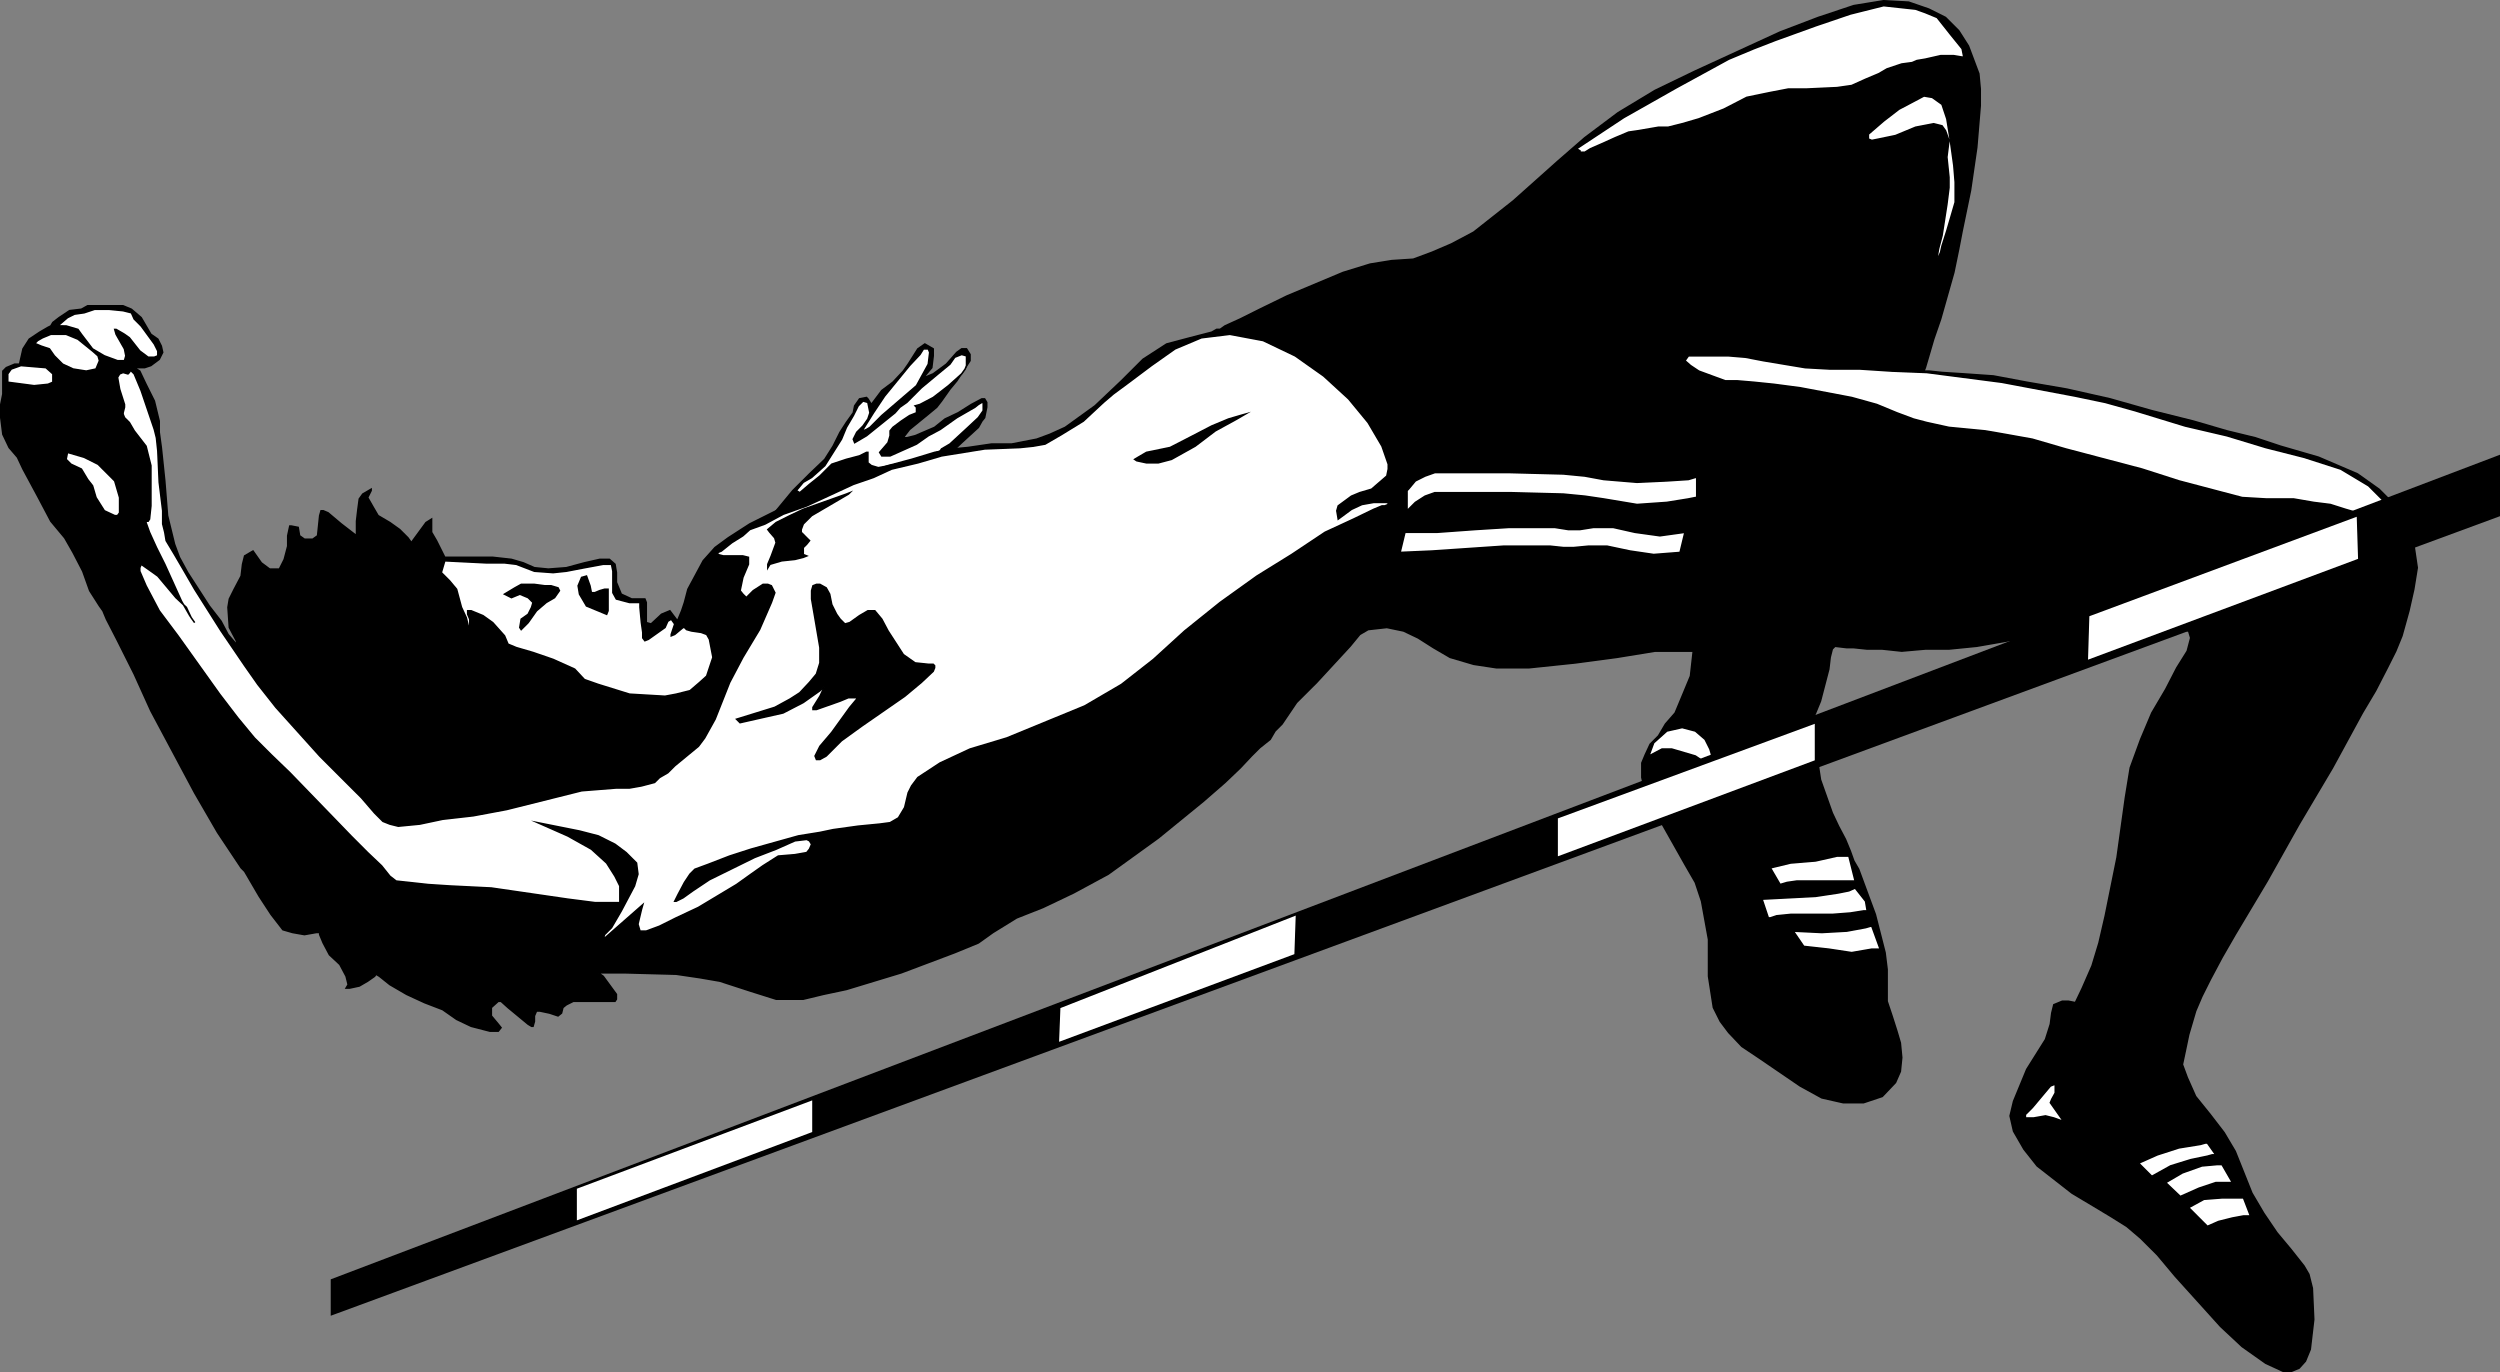
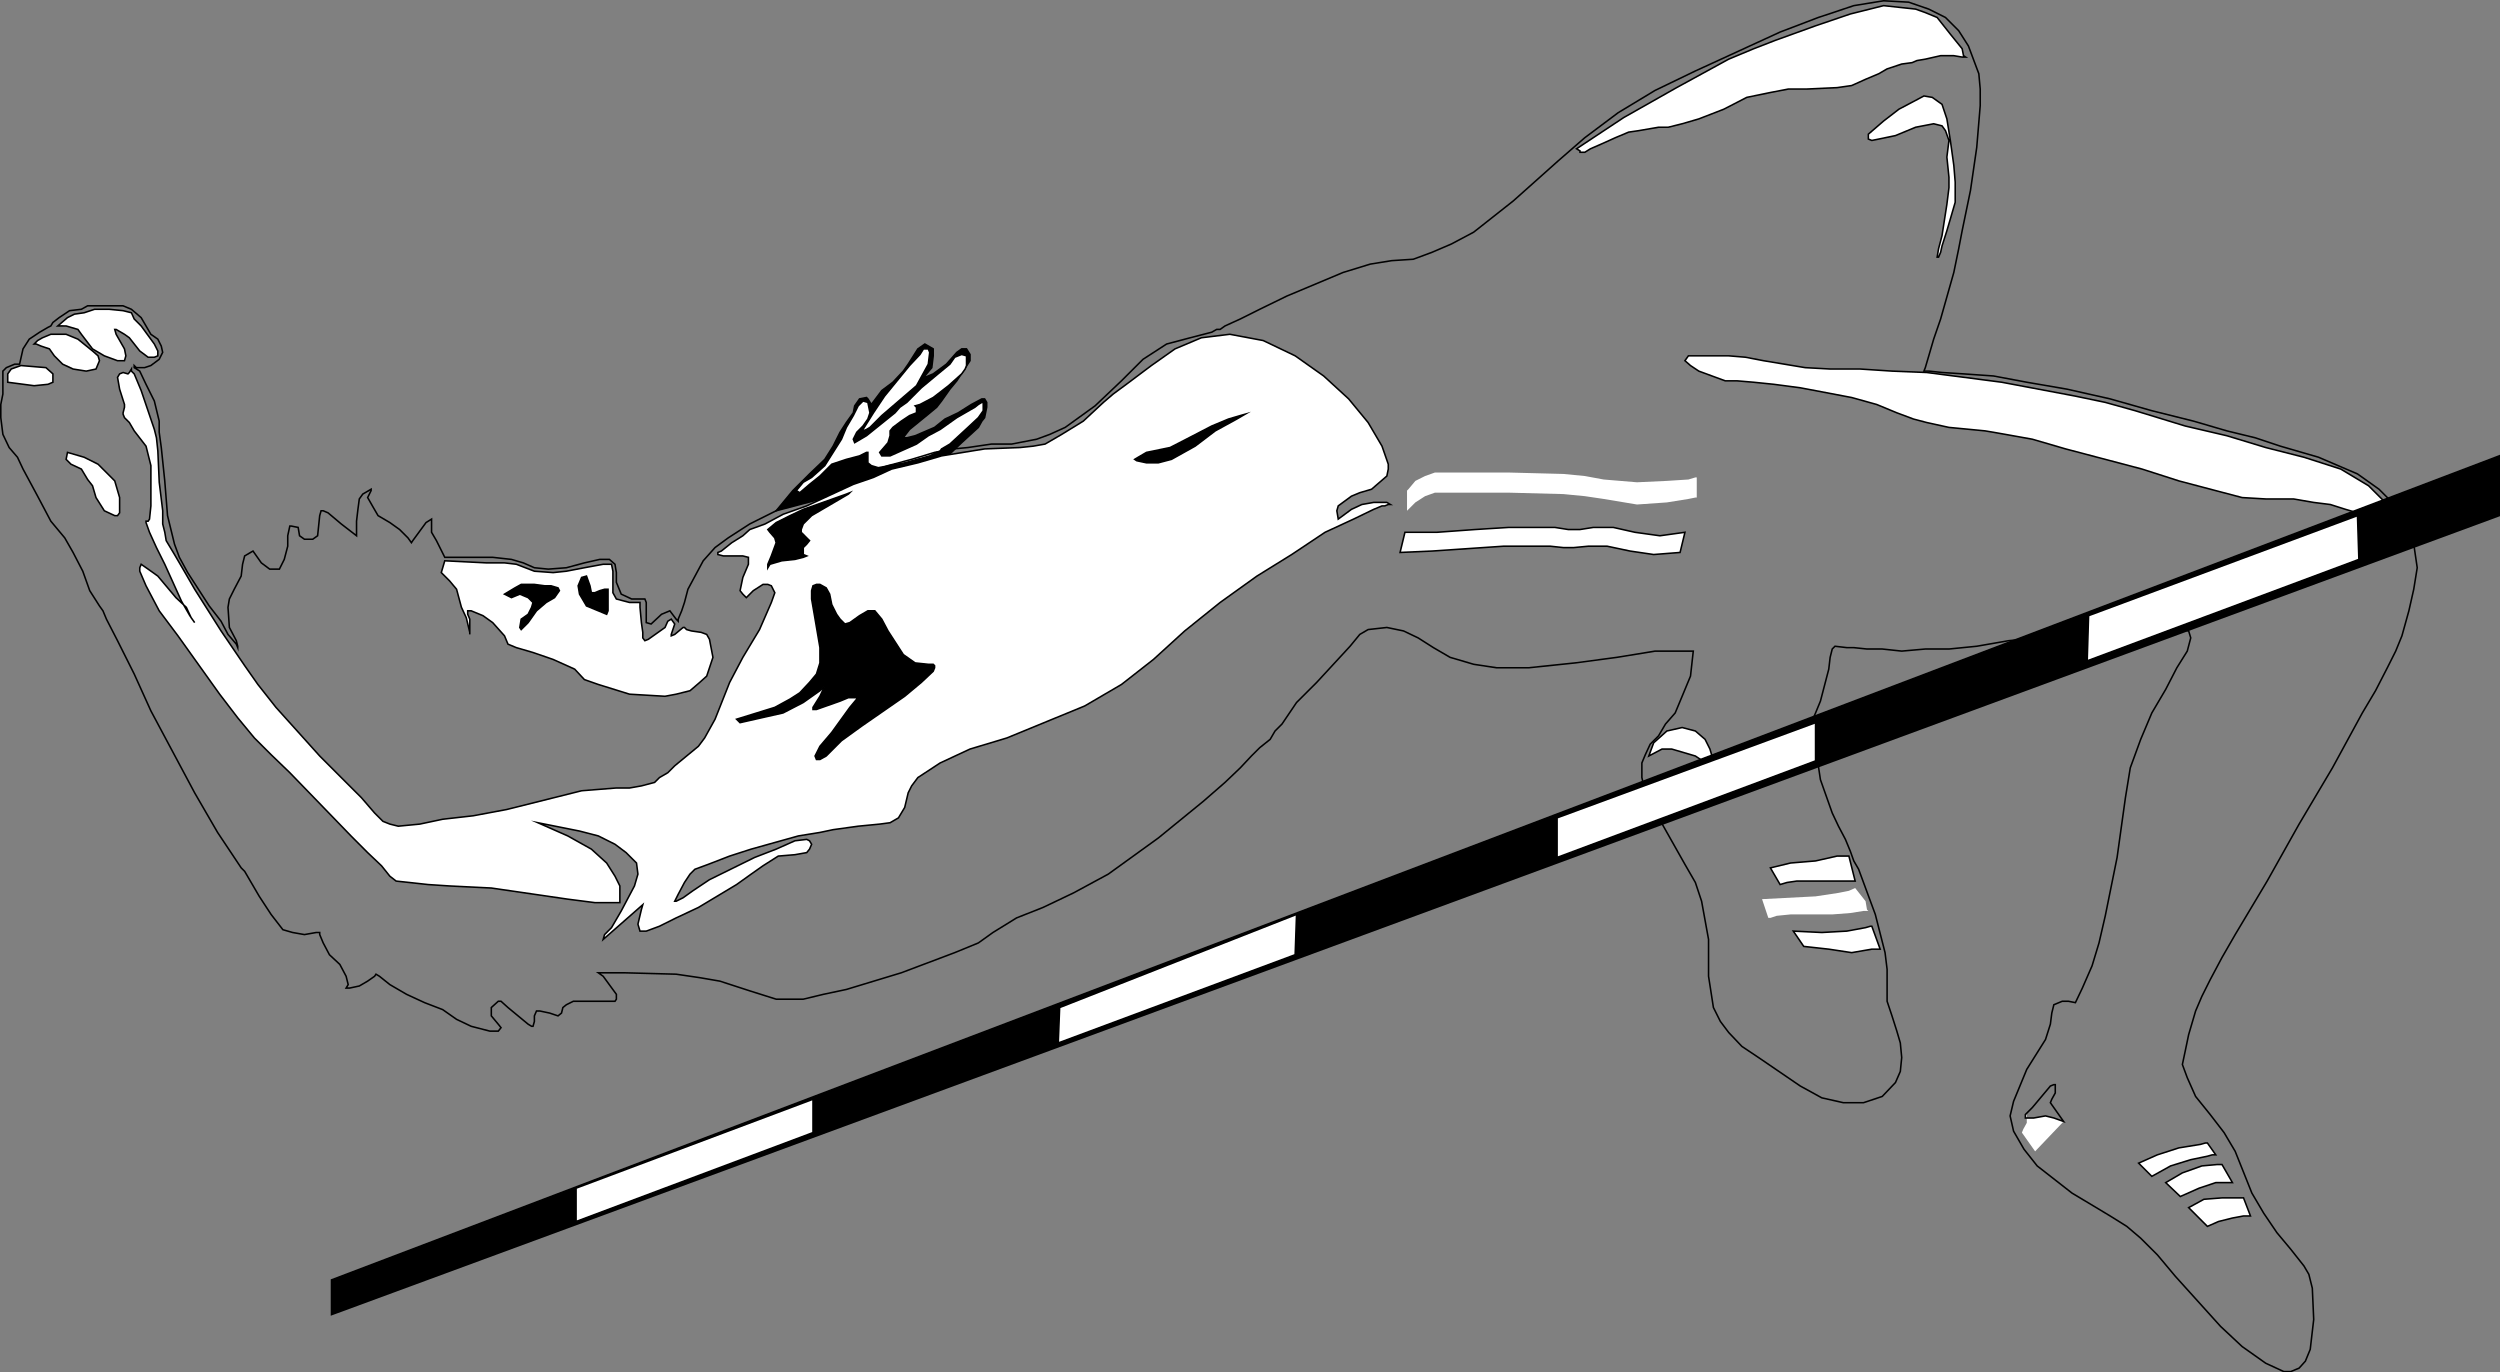
<svg xmlns="http://www.w3.org/2000/svg" width="359.829" height="197.528">
  <rect width="100%" height="100%" fill="#808080" stroke="none" />
  <path d="m111.715 73.516 2.398-2.902 2.403-2.398 2.2-2.102 1.198-1.898 1-2 .903-1.403 1-1.398.199-1 .7-1 1-.2.198.2.5.8 1.5-2 1.602-1.199 1.5-1.601.7-1 1.397-2.2 1-.699 1.204.7v1l-.204 1.699-1 1.199-.199.7.2-.5 1.203-.5 1.898-1.4 1.5-1.698.7-.5h.698l.5.8v.899l-1.898 2.898-1 1.203-1.2 1.7-.698.898-1.204 1-2.699 2.2-.699.902-.2.3h.5l1.2-.3 2.8-1.2 1.5-1.203 1.9-.898 1.902-1.2 1.5-.8h.398l.3.5v.699l-.3 1.5-.398.5-.5.902-2.403 2.2-2.199 2.097-1.7 1.703-22.8 6" />
  <path fill="none" stroke="#000" stroke-miterlimit="10" stroke-width=".227" d="m111.715 73.516 2.398-2.902 2.403-2.398 2.2-2.102 1.198-1.898 1-2 .903-1.403 1-1.398.199-1 .7-1 1-.2.198.2.5.8 1.5-2 1.602-1.199 1.5-1.601.7-1 1.397-2.2 1-.699 1.204.7v1l-.204 1.699-1 1.199-.199.7.2-.5 1.203-.5 1.898-1.4 1.5-1.698.7-.5h.698l.5.8v.899l-1.898 2.898-1 1.203-1.2 1.7-.698.898-1.204 1-2.699 2.2-.699.902-.2.3h.5l1.2-.3 2.8-1.2 1.5-1.203 1.9-.898 1.902-1.2 1.5-.8h.398l.3.5v.699l-.3 1.5-.398.5-.5.902-2.403 2.2-2.199 2.097-1.7 1.703zm0 0" />
  <path fill="#fff" d="m114.614 70.614 1-1.2 1.203-.698 1.898-1.7 1.2-1.902 1.198-1.898.704-1.7 1-1.703.699-1.398.7-.7.698.2.301 1.5-.3.898-.7 1-.898.903-.5 1 .199.5 1.7-1 4.1-3.301.7-.801 1-.7 2.097-2.1 2.403-2 1.7-1.4.698-1 1-.398.7.2v1.398l-.2.5-.5.7-1.898 1.702-2.2 1.7-1.902 1-.699.199.2.199v.8l-1 .4-1.2.8-1.2.902-.402.5v.7l-.296 1-1.204 1.398.301.5h1.2l3.8-1.7 1.7-1.198 1.703-.903 2.398-1.699 2.602-1.5.5-.398.5-.301h.199v1.199l-.7 1-1.5 1.402-2.6 2.399-1.2.699-.2.3-.5.2-1 .5-3.6 1-3.802.7-1-.298-.5-.402v-1.5h-.199l-1 .5-1.898.5-2.102.7-1.7 1.702-1.5 1.2-1.402 1.199-.5-.301" />
  <path fill="none" stroke="#000" stroke-miterlimit="10" stroke-width=".227" d="m114.614 70.614 1-1.2 1.203-.698 1.898-1.7 1.2-1.902 1.198-1.898.704-1.7 1-1.703.699-1.398.7-.7.698.2.301 1.5-.3.898-.7 1-.898.903-.5 1 .199.5 1.7-1 4.1-3.301.7-.801 1-.7 2.097-2.1 2.403-2 1.7-1.4.698-1 1-.398.7.2v1.398l-.2.5-.5.7-1.898 1.702-2.2 1.7-1.902 1-.699.199.2.199v.8l-1 .4-1.2.8-1.2.902-.402.5v.7l-.296 1-1.204 1.398.301.5h1.2l3.8-1.7 1.7-1.198 1.703-.903 2.398-1.699 2.602-1.5.5-.398.5-.301h.199v1.199l-.7 1-1.5 1.402-2.6 2.399-1.2.699-.2.3-.5.2-1 .5-3.6 1-3.802.7-1-.298-.5-.402v-1.5h-.199l-1 .5-1.898.5-2.102.7-1.7 1.702-1.5 1.2-1.402 1.199zm0 0" />
  <path fill="#fff" d="m124.215 61.813 1.5-2.398 1.602-2.399 3.597-4.402 1.5-1.598.5-.8h.7l.203.5-.204 1.699-1.699 3.101-5 4.297-1.699 1.703-.5.297-.5.203v-.203" />
  <path fill="none" stroke="#000" stroke-miterlimit="10" stroke-width=".227" d="m124.215 61.813 1.5-2.398 1.602-2.399 3.597-4.402 1.5-1.598.5-.8h.7l.203.5-.204 1.699-1.699 3.101-5 4.297-1.699 1.703-.5.297-.5.203zm0 0" />
-   <path d="M2.817 52.415h-.703l-1.2.5-.5.5v3.3l-.3 1.5v1.899l.3 2.402.903 1.899 1.199 1.398.8 1.703 2.098 3.899 1.903 3.601 2 2.399 1.199 2.101 1.398 2.7 1 2.8 1.403 2.2.5.699.5 1.199 1.597 3.102 2.403 4.8 2.398 5.297 6.3 11.801 3.302 5.7 3.398 5.1.5.5.7 1.2 1.402 2.402 1.699 2.598 1.7 2.2 1.398.402 1.703.3 1.699-.3h.5v.3l.5 1.2.898 1.699 1.5 1.398.903 1.703.297 1.2-.297.5h.5l1.398-.301 1.2-.7 1-.699.199-.3.5.3 1.5 1.2 2.402 1.398 2.598 1.2 2.601 1 2 1.402 2.102 1 2.699.699h1.2l.398-.5-.399-.5-1-1.2v-1.199l1-.902h.399l1 .902 2.902 2.399.5.3h.2l.198-.699v-.8l.301-.7h.5l1.399.297 1.203.403.5-.403.199-.797.5-.402 1-.5h6l.2-.3v-.7l-1.9-2.598-.702-.5h3.8l7.403.2 3.398.5 2.898.5 4.301 1.398 3.801 1.2h3.898l2.903-.7 3.3-.7 7.9-2.398 7.698-2.902 3.403-1.398 2.097-1.5 3.403-2.102 3.796-1.5 4.403-2.098 5-2.703 7.2-5.199 6.5-5.3 3.1-2.7 2.2-2.098 1.597-1.703 1.204-1.199 1.5-1.2.699-1.198 1-1 2.097-3.102 2.903-2.898 4.8-5.2 1.4-1.703 1.198-.699 2.7-.3 2.402.5 2.097 1 2.204 1.402 2.398 1.398 3.398 1 3.301.5h4.602l6.7-.7 6-.8 5.5-.898h5.5l-.4 3.597-1.203 2.903-1 2.398-1.398 1.602-1 1.699-1.2 1.199-.698 1.5-.5 1.2v2.1l.5 2.2 2.597 4.8 3.102 5.5 1.5 2.602.898 2.7 1 5.5v5.3l.7 4.5 1 2 1.203 1.598 1.898 2 2.398 1.602 6 4.097 3.102 1.703 3.102.7h2.898l2.7-.903 1.902-2 .699-1.597.2-2-.2-2.102-.5-1.7-.7-2.198-.703-2.102v-4.598l-.296-2.402-1.403-5.5-1.699-4.598-.7-1.902-.698-1.2-.5-1.398-.704-1.703-1-1.898-.898-1.899-1.7-4.8-.3-2 .3-2.403.2-1.898-.5-1.399-.398-1-.301-.203.3-.699.7-1.7 1.2-4.6.198-1.7.301-1.2.398-.398 1.704.2h1l1.898.199h2.2l2.8.3 3.398-.3h3.403l4-.399 4.597-.8 9.102-.903 4.3-.5h3.9l3.3-.199h4.398l.903.2.3 1-.5 1.902-1.5 2.398-1.6 3.102-2 3.398-1.603 3.8-1.5 4.102-.699 4.297-1.199 8.602-1.7 8.398-.902 3.903-1 3.3-1.398 3.2-1 2.097-1-.199h-.898l-1.204.5-.296 1.2-.204 1.6-.699 2.2-2.699 4.3-1.898 4.602-.5 2.098.5 2.2 1.5 2.6 1.898 2.4 5 3.902 5.5 3.3 2.398 1.5 2 1.7 2.403 2.398 2.597 3.102 6.5 7.199 3.102 2.898 3.398 2.403 2.602 1.199h1l1.2-.5.902-1 .699-1.7.5-4.3-.2-4.5-.5-2-.703-1.2-1.898-2.402-2-2.398-1.898-2.801-1.704-2.898-2.398-6-1.602-2.7-2-2.601-2.097-2.602-1.2-2.699-.703-1.898.403-1.903.5-2.398 1-3.399.898-2.101 1.2-2.399 1.703-3.203 1.898-3.297 4.602-7.703 4.597-8.199 4.801-8.098 4.3-7.902 1.9-3.2 1.698-3.3 1.204-2.398.898-2.2 1-3.601.7-3.102.5-3.097-.5-3.403-.9-2.898-1.698-2.602-2.403-2.398-3.097-2.2-5.602-2.402-5.5-1.597-3.602-1.2-4.097-1-4.8-1.402-6-1.5-6-1.7-6.2-1.398-5.8-1-4.802-.902-4.3-.3-3.098-.2-1.903-.2h-.699l.2-.5.5-1.698.703-2.403 1-2.898 1.898-6.7.7-3.402.5-2.597 1.198-5.801.903-6.2.5-6v-2.402l-.2-2.199-1.5-4-1.402-2.2-1.898-1.898-2.403-1.203-2.898-1-3.602-.199-4.296.7-5.102 1.702-5.5 2.098-12.2 5.602-5.8 2.8-5.3 3.2-4.802 3.597-3.796 3.301-6.5 5.8-5.704 4.5-3.199 1.7-2.8 1.2-2.7 1-3.097.202-3.102.5-3.898 1.2-8.102 3.398-3.898 1.902-2.801 1.399-2.2 1-.703.5h-.5l-.699.398-3.097.801-3.403.902-3.398 2.2-3.102 3.097-3.8 3.602-4.297 3.101-2.204 1-1.898.7-3.602.699h-2.898l-3.398.5-2.102.199-2.7.5-3.3 1-3.398.902-8.102 2.899-8 3.601-3.8 1.899-3.098 2-1.903 1.398-1.699 1.903-2.2 4.097-.5 1.903-.401 1.199-.5 1.199v.3l-.297-.3-.903-1.2-1.199.5-1.5 1.4-.7-.2v-2.898l-.198-.5h-1.903l-1.5-.7-.699-1.703v-1.398l-.2-1.2-.8-.699h-1.398l-2.203.5-2.598.7-2.602.199-2-.2-1.597-.699-1.703-.5-2.7-.3h-6.898l-1.2-2.403-.702-1.199v-1.898l-.797.5-1.903 2.597-.199.301-.5-.7-1.2-1.198-1.401-1-1.7-1-.699-1.2-.8-1.402.5-1v-.2l-1.2.7-.5.7-.2 1.5-.198 1.702v2.098l-2.203-1.7-1.899-1.6-.7-.298h-.3l-.2.7-.3 2.898-.7.5h-1.198l-.703-.5-.2-1.2-1-.198h-.199l-.3 1.398v1.5l-.5 1.902-.7 1.399h-1.398l-1.203-.899-1.2-1.703-1.199.703-.3 1.2-.2 1.699-1 1.898-.7 1.403-.198 1.199.199 2.898 1 1.903.2.8v.2l-.2-.5-1.2-1.403-1-1.898-1.702-2.2-3.098-4.8-1.2-2.2-.702-1.902-1-4.097-.399-5-.5-4.801-.3-2.2v-1.601l-.7-2.898-1.2-2.403-.901-1.898-.797-.5v-.301l.297.3h1.203l.898-.3 1.2-.898.5-1-.2-.903-.5-1-1-.699-1.398-2.398-1.403-1.2-1.199-.5h-5.101l-.899.5-1.7.2-1.5 1-.901.699-.297.5-.403.199-1.199.7-1.5 1-.898 1.402-.5 2.199" />
  <path fill="none" stroke="#000" stroke-miterlimit="10" stroke-width=".227" d="M2.817 52.415h-.703l-1.2.5-.5.5v3.3l-.3 1.5v1.899l.3 2.402.903 1.899 1.199 1.398.8 1.703 2.098 3.899 1.903 3.601 2 2.399 1.199 2.101 1.398 2.7 1 2.8 1.403 2.2.5.699.5 1.199 1.597 3.102 2.403 4.8 2.398 5.297 6.3 11.801 3.302 5.7 3.398 5.1.5.5.7 1.2 1.402 2.402 1.699 2.598 1.7 2.2 1.398.402 1.703.3 1.699-.3h.5v.3l.5 1.2.898 1.699 1.5 1.398.903 1.703.297 1.2-.297.5h.5l1.398-.301 1.2-.7 1-.699.199-.3.5.3 1.5 1.2 2.402 1.398 2.598 1.2 2.601 1 2 1.402 2.102 1 2.699.699h1.2l.398-.5-.399-.5-1-1.2v-1.199l1-.902h.399l1 .902 2.902 2.399.5.3h.2l.198-.699v-.8l.301-.7h.5l1.399.297 1.203.403.5-.403.199-.797.5-.402 1-.5h6l.2-.3v-.7l-1.9-2.598-.702-.5h3.8l7.403.2 3.398.5 2.898.5 4.301 1.398 3.801 1.2h3.898l2.903-.7 3.3-.7 7.9-2.398 7.698-2.902 3.403-1.398 2.097-1.5 3.403-2.102 3.796-1.5 4.403-2.098 5-2.703 7.2-5.199 6.5-5.3 3.1-2.7 2.2-2.098 1.597-1.703 1.204-1.199 1.5-1.2.699-1.198 1-1 2.097-3.102 2.903-2.898 4.8-5.2 1.4-1.703 1.198-.699 2.7-.3 2.402.5 2.097 1 2.204 1.402 2.398 1.398 3.398 1 3.301.5h4.602l6.7-.7 6-.8 5.5-.898h5.5l-.4 3.597-1.203 2.903-1 2.398-1.398 1.602-1 1.699-1.2 1.199-.698 1.5-.5 1.2v2.1l.5 2.2 2.597 4.8 3.102 5.5 1.5 2.602.898 2.7 1 5.5v5.3l.7 4.5 1 2 1.203 1.598 1.898 2 2.398 1.602 6 4.097 3.102 1.703 3.102.7h2.898l2.7-.903 1.902-2 .699-1.597.2-2-.2-2.102-.5-1.7-.7-2.198-.703-2.102v-4.598l-.296-2.402-1.403-5.5-1.699-4.598-.7-1.902-.698-1.2-.5-1.398-.704-1.703-1-1.898-.898-1.899-1.7-4.8-.3-2 .3-2.403.2-1.898-.5-1.399-.398-1-.301-.203.3-.699.7-1.7 1.2-4.6.198-1.7.301-1.2.398-.398 1.704.2h1l1.898.199h2.2l2.8.3 3.398-.3h3.403l4-.399 4.597-.8 9.102-.903 4.3-.5h3.9l3.3-.199h4.398l.903.2.3 1-.5 1.902-1.5 2.398-1.6 3.102-2 3.398-1.603 3.8-1.5 4.102-.699 4.297-1.199 8.602-1.7 8.398-.902 3.903-1 3.3-1.398 3.2-1 2.097-1-.199h-.898l-1.204.5-.296 1.2-.204 1.6-.699 2.2-2.699 4.3-1.898 4.602-.5 2.098.5 2.2 1.5 2.6 1.898 2.4 5 3.902 5.5 3.3 2.398 1.5 2 1.7 2.403 2.398 2.597 3.102 6.5 7.199 3.102 2.898 3.398 2.403 2.602 1.199h1l1.2-.5.902-1 .699-1.7.5-4.3-.2-4.5-.5-2-.703-1.2-1.898-2.402-2-2.398-1.898-2.801-1.704-2.898-2.398-6-1.602-2.7-2-2.601-2.097-2.602-1.2-2.699-.703-1.898.403-1.903.5-2.398 1-3.399.898-2.101 1.2-2.399 1.703-3.203 1.898-3.297 4.602-7.703 4.597-8.199 4.801-8.098 4.3-7.902 1.9-3.2 1.698-3.3 1.204-2.398.898-2.2 1-3.601.7-3.102.5-3.097-.5-3.403-.9-2.898-1.698-2.602-2.403-2.398-3.097-2.2-5.602-2.402-5.5-1.597-3.602-1.2-4.097-1-4.8-1.402-6-1.5-6-1.7-6.2-1.398-5.8-1-4.802-.902-4.3-.3-3.098-.2-1.903-.2h-.699l.2-.5.5-1.698.703-2.403 1-2.898 1.898-6.7.7-3.402.5-2.597 1.198-5.801.903-6.2.5-6v-2.402l-.2-2.199-1.5-4-1.402-2.2-1.898-1.898-2.403-1.203-2.898-1-3.602-.199-4.296.7-5.102 1.702-5.5 2.098-12.2 5.602-5.8 2.8-5.3 3.2-4.802 3.597-3.796 3.301-6.5 5.8-5.704 4.5-3.199 1.7-2.8 1.2-2.7 1-3.097.202-3.102.5-3.898 1.2-8.102 3.398-3.898 1.902-2.801 1.399-2.2 1-.703.5h-.5l-.699.398-3.097.801-3.403.902-3.398 2.2-3.102 3.097-3.8 3.602-4.297 3.101-2.204 1-1.898.7-3.602.699h-2.898l-3.398.5-2.102.199-2.7.5-3.3 1-3.398.902-8.102 2.899-8 3.601-3.8 1.899-3.098 2-1.903 1.398-1.699 1.903-2.2 4.097-.5 1.903-.401 1.199-.5 1.199v.3l-.297-.3-.903-1.2-1.199.5-1.5 1.4-.7-.2v-2.898l-.198-.5h-1.903l-1.5-.7-.699-1.703v-1.398l-.2-1.2-.8-.699h-1.398l-2.203.5-2.598.7-2.602.199-2-.2-1.597-.699-1.703-.5-2.7-.3h-6.898l-1.2-2.403-.702-1.199v-1.898l-.797.5-1.903 2.597-.199.301-.5-.7-1.2-1.198-1.401-1-1.7-1-.699-1.2-.8-1.402.5-1v-.2l-1.2.7-.5.7-.2 1.5-.198 1.702v2.098l-2.203-1.7-1.899-1.6-.7-.298h-.3l-.2.7-.3 2.898-.7.5h-1.198l-.703-.5-.2-1.2-1-.198h-.199l-.3 1.398v1.5l-.5 1.902-.7 1.399h-1.398l-1.203-.899-1.2-1.703-1.199.703-.3 1.2-.2 1.699-1 1.898-.7 1.403-.198 1.199.199 2.898 1 1.903.2.8v.2l-.2-.5-1.2-1.403-1-1.898-1.702-2.2-3.098-4.8-1.2-2.2-.702-1.902-1-4.097-.399-5-.5-4.801-.3-2.2v-1.601l-.7-2.898-1.2-2.403-.901-1.898-.797-.5v-.301l.297.3h1.203l.898-.3 1.2-.898.5-1-.2-.903-.5-1-1-.699-1.398-2.398-1.403-1.2-1.199-.5h-5.101l-.899.5-1.7.2-1.5 1-.901.699-.297.5-.403.199-1.199.7-1.5 1-.898 1.402zm0 0" />
  <path fill="#fff" d="m64.016 80.716 6 .3h2.598l1.703.2 2.597 1 2.7.199 1.902-.2 2.598-.5 2.703-.5h1.199l.2 1v3.098l.5.903 1.898.5h1.5v.699l.203 2.199.199 1.402v.797l.3.403.5-.2 2.4-1.703.398-.898.5-.301.5.7-.5 1.5v.202l.5-.203 1.203-1h.199l.3.301.7.2 1.398.202.801.297.398.703.5 2.598-.898 2.7-1 .902-1.398 1.199-2 .5-1.602.3-5.101-.3-4.5-1.399-2-.703-1.399-1.5-3.101-1.398-2.899-1-2.398-.7-1.203-.5-.5-1.199-1.7-1.902-1.398-1-1.7-.7h-.5v.5l.298.7v2.2-.298l-.5-2.101-.7-1.5-.699-2.602-1-1.199-1.2-1.2.5-1.698" />
  <path fill="none" stroke="#000" stroke-miterlimit="10" stroke-width=".227" d="m64.016 80.716 6 .3h2.598l1.703.2 2.597 1 2.7.199 1.902-.2 2.598-.5 2.703-.5h1.199l.2 1v3.098l.5.903 1.898.5h1.5v.699l.203 2.199.199 1.402v.797l.3.403.5-.2 2.4-1.703.398-.898.5-.301.5.7-.5 1.5v.202l.5-.203 1.203-1h.199l.3.301.7.2 1.398.202.801.297.398.703.5 2.598-.898 2.7-1 .902-1.398 1.199-2 .5-1.602.3-5.101-.3-4.5-1.399-2-.703-1.399-1.5-3.101-1.398-2.899-1-2.398-.7-1.203-.5-.5-1.199-1.7-1.902-1.398-1-1.7-.7h-.5v.5l.298.7v2.2-.298l-.5-2.101-.7-1.5-.699-2.602-1-1.199-1.2-1.2zm0 0" />
  <path d="m72.614 85.516 1.5-.902.902-.5h1.898l1.5.2h.903l1 .3.199.402-.7 1-1.202.7-1.399 1.199-1.2 1.699-1 1-.198-.3.199-1.2 1-.7.5-1 .2-.698-.7-.7-1.2-.5-1.202.5-1-.5" />
  <path fill="none" stroke="#000" stroke-miterlimit="10" stroke-width=".227" d="m72.614 85.516 1.5-.902.902-.5h1.898l1.5.2h.903l1 .3.199.402-.7 1-1.202.7-1.399 1.199-1.2 1.699-1 1-.198-.3.199-1.2 1-.7.5-1 .2-.698-.7-.7-1.2-.5-1.202.5zm0 0" />
  <path d="m84.414 82.915.5 1.398.2 1h.5l.703-.297.699-.203h.5v3.102l-.2.5-1.202-.5-1.7-.7-1-1.699-.199-1.203.5-1.199.7-.2" />
  <path fill="none" stroke="#000" stroke-miterlimit="10" stroke-width=".227" d="m84.414 82.915.5 1.398.2 1h.5l.703-.297.699-.203h.5v3.102l-.2.5-1.202-.5-1.7-.7-1-1.699-.199-1.203.5-1.199zm0 0" />
  <path fill="#fff" d="m202.516 70.614.2-.2 1-1.198 1.397-.7 1.403-.5h10.8l7.7.2 3.098.3 2.703.5 4.796.399 4.301-.2 3.102-.199 1-.3h.2v2.898h-.2l-1 .2-3.102.5-4.3.3-4.797-.8-2.704-.4-3.097-.3-7.7-.2h-10.8l-1.402.5-1.399.9-1 1-.2.202v-2.902" />
-   <path fill="none" stroke="#000" stroke-miterlimit="10" stroke-width=".227" d="m202.516 70.614.2-.2 1-1.198 1.397-.7 1.403-.5h10.8l7.7.2 3.098.3 2.703.5 4.796.399 4.301-.2 3.102-.199 1-.3h.2v2.898h-.2l-1 .2-3.102.5-4.3.3-4.797-.8-2.704-.4-3.097-.3-7.7-.2h-10.8l-1.402.5-1.399.9-1 1-.2.202zm0 0" />
  <path fill="#fff" d="M202.215 76.614h4.602l5.5-.398 4.796-.301h6.704l1.898.3h1.7l1.902-.3h2.898l3.102.699 3.597.5 3.602-.5-.7 2.902-3.8.297-3.402-.5-3.297-.699h-2.704l-2.097.2h-1.5l-1.902-.2h-6.7l-10.3.7-4.598.202.7-2.902" />
  <path fill="none" stroke="#000" stroke-miterlimit="10" stroke-width=".227" d="M202.215 76.614h4.602l5.5-.398 4.796-.301h6.704l1.898.3h1.7l1.902-.3h2.898l3.102.699 3.597.5 3.602-.5-.7 2.902-3.8.297-3.402-.5-3.297-.699h-2.704l-2.097.2h-1.5l-1.902-.2h-6.7l-10.3.7-4.598.202zm0 0" />
  <path fill="#fff" d="m237.317 108.813 1.898-1h1.398l3.403 1 2.098 1.403.5.8.3.2v-.2l-.3-1.5-.5-1.703-.7-1.398-1.398-1.2-1.902-.5-2.2.5-1.898 1.7-.7 1.898" />
  <path fill="none" stroke="#000" stroke-miterlimit="10" stroke-width=".227" d="m237.317 108.813 1.898-1h1.398l3.403 1 2.098 1.403.5.8.3.2v-.2l-.3-1.5-.5-1.703-.7-1.398-1.398-1.2-1.902-.5-2.2.5-1.898 1.7zm0 0" />
  <path fill="#fff" d="m254.817 124.915 2.898-.7 3.602-.3 3.097-.7h1.7l.902 3.598h-8.402l-1.399.203-1 .297-1.398-2.398" />
  <path fill="none" stroke="#000" stroke-miterlimit="10" stroke-width=".227" d="m254.817 124.915 2.898-.7 3.602-.3 3.097-.7h1.7l.902 3.598h-8.402l-1.399.203-1 .297zm0 0" />
  <path fill="#fff" d="m253.613 129.415 7.704-.399 3.296-.5 1.5-.3.903-.403 1.5 1.903.2 1.199.198.199h-.699l-1.898.3-2.602.2h-6l-2 .2-.898.3h-.301l-.902-2.7" />
-   <path fill="none" stroke="#000" stroke-miterlimit="10" stroke-width=".227" d="m253.613 129.415 7.704-.399 3.296-.5 1.5-.3.903-.403 1.5 1.903.2 1.199.198.199h-.699l-1.898.3-2.602.2h-6l-2 .2-.898.3h-.301zm0 0" />
  <path fill="#fff" d="m258.113 134.016 4.102.2 3.602-.2 2.699-.5.7-.203h.198l1.2 3.301h-1.2l-2.898.5-3.3-.5-3.602-.398-1.5-2.2" />
  <path fill="none" stroke="#000" stroke-miterlimit="10" stroke-width=".227" d="m258.113 134.016 4.102.2 3.602-.2 2.699-.5.7-.203h.198l1.2 3.301h-1.2l-2.898.5-3.3-.5-3.602-.398zm0 0" />
  <path fill="#fff" d="M243.016 51.216h5.8l2.4.199 2.6.5 6 1 3.598.199h4.301l4.602.3 5 .2 10.796 1.402 10.602 2 4.3.899 4.302 1.199 7.199 2.2 6 1.402 5.597 1.699 5.5 1.398 5.301 1.703 4 2.399 2.7 2.699.703.402.199.5-.7.5-1.702.2-2.098-.2-2.403-.703-2.199-.699-2.398-.3-2.903-.5h-4l-3.398-.2-3.8-1-5.302-1.398-5.296-1.7-11-2.902-4.801-1.398-3.902-.7-1.7-.3-1.199-.2-2.101-.203-3.098-.297-3.2-.703-1.902-.5-2.398-.898-2.902-1.2-3.598-1-7.402-1.402-3.797-.5-2.903-.297-2.398-.203h-1.7l-1.902-.699-1.898-.7-1.2-.8-.8-.7.5-.698" />
  <path fill="none" stroke="#000" stroke-miterlimit="10" stroke-width=".227" d="M243.016 51.216h5.8l2.4.199 2.6.5 6 1 3.598.199h4.301l4.602.3 5 .2 10.796 1.402 10.602 2 4.3.899 4.302 1.199 7.199 2.2 6 1.402 5.597 1.699 5.5 1.398 5.301 1.703 4 2.399 2.7 2.699.703.402.199.5-.7.5-1.702.2-2.098-.2-2.403-.703-2.199-.699-2.398-.3-2.903-.5h-4l-3.398-.2-3.8-1-5.302-1.398-5.296-1.7-11-2.902-4.801-1.398-3.902-.7-1.7-.3-1.199-.2-2.101-.203-3.098-.297-3.2-.703-1.902-.5-2.398-.898-2.902-1.2-3.598-1-7.402-1.402-3.797-.5-2.903-.297-2.398-.203h-1.7l-1.902-.699-1.898-.7-1.2-.8-.8-.7zm0 0" />
  <path fill="#fff" d="m226.914 21.415 6.801-4.5 7.602-4.301 7.5-4.098 3.597-1.5 3.102-1.203 5.8-2.097 5-1.7 4.798-1.203 4.601.5 1.399.5 1.703.703 1.898 2.399 1.7 2.101.198 1 .301.2h-.5l-1.199-.2h-1.898l-2.204.5-1.199.2-.699.3-1.5.2-2.102.699-1.199.699-1.898.8-2 .9-2.102.3-4.3.2h-2.7l-2.597.5-3.403.702-3.3 1.7-3.598 1.398-2.403.7-2 .5h-1.398l-2.898.5-1.403.202-1.898.797-2 .903-1.602.699-.8.5h-.7v-.2l-.5-.3" />
  <path fill="none" stroke="#000" stroke-miterlimit="10" stroke-width=".227" d="m226.914 21.415 6.801-4.5 7.602-4.301 7.5-4.098 3.597-1.5 3.102-1.203 5.8-2.097 5-1.7 4.798-1.203 4.601.5 1.399.5 1.703.703 1.898 2.399 1.7 2.101.198 1 .301.2h-.5l-1.199-.2h-1.898l-2.204.5-1.199.2-.699.3-1.5.2-2.102.699-1.199.699-1.898.8-2 .9-2.102.3-4.3.2h-2.7l-2.597.5-3.403.702-3.3 1.7-3.598 1.398-2.403.7-2 .5h-1.398l-2.898.5-1.403.202-1.898.797-2 .903-1.602.699-.8.5h-.7v-.2zm0 0" />
  <path fill="#fff" d="m268.914 19.313 2.2-1.898 2.203-1.7 1.898-1 1.7-.902 1.199.203 1.402 1 .7 2.098.5 3.102.5 3.597.198 2.403v2.898l-.699 2.402-.5 1.7-.7 2.199-.198.898-.301.703h-.2l.2-1.203.5-1.898.7-4.5.3-2.399v-1.5l-.3-2.902.3-2.398-.5-1.403-.5-.699-1.2-.3-2.6.5-2.9 1.202-2.402.5-1 .2-.5-.2v-.703" />
  <path fill="none" stroke="#000" stroke-miterlimit="10" stroke-width=".227" d="m268.914 19.313 2.2-1.898 2.203-1.7 1.898-1 1.7-.902 1.199.203 1.402 1 .7 2.098.5 3.102.5 3.597.198 2.403v2.898l-.699 2.402-.5 1.7-.7 2.199-.198.898-.301.703h-.2l.2-1.203.5-1.898.7-4.5.3-2.399v-1.5l-.3-2.902.3-2.398-.5-1.403-.5-.699-1.2-.3-2.6.5-2.9 1.202-2.402.5-1 .2-.5-.2zm0 0" />
  <path fill="#fff" d="m307.817 167.415 2.699-1.2 3.098-1 3.101-.5.7-.199h.3l1.2 1.7h-.5l-.7.199-2.398.5-2.903.898-2.699 1.5-1.898-1.898" />
  <path fill="none" stroke="#000" stroke-miterlimit="10" stroke-width=".227" d="m307.817 167.415 2.699-1.2 3.098-1 3.101-.5.7-.199h.3l1.2 1.7h-.5l-.7.199-2.398.5-2.903.898-2.699 1.5zm0 0" />
  <path fill="#fff" d="m311.715 170.216 2.399-1.403 2.8-1 2.2-.199h.703l1.5 2.602h-2.403l-2.398.8-2.7 1.2-2.1-2" />
  <path fill="none" stroke="#000" stroke-miterlimit="10" stroke-width=".227" d="m311.715 170.216 2.399-1.403 2.8-1 2.2-.199h.703l1.5 2.602h-2.403l-2.398.8-2.7 1.2zm0 0" />
  <path fill="#fff" d="m315.016 173.813 2.2-1.199 2.6-.2h3.098l1 2.602h-1l-1.597.297-2 .5-1.602.703-2.7-2.703" />
  <path fill="none" stroke="#000" stroke-miterlimit="10" stroke-width=".227" d="m315.016 173.813 2.2-1.199 2.6-.2h3.098l1 2.602h-1l-1.597.297-2 .5-1.602.703zm0 0" />
-   <path fill="#fff" d="m297.016 161.415-1.402-.5-1.2-.301-1.699.3h-1.2v-.5l1-1 2.598-3.1.5-.2h.204v1.2l-.5.902-.204.5 1.903 2.699" />
+   <path fill="#fff" d="m297.016 161.415-1.402-.5-1.2-.301-1.699.3h-1.2v-.5h.204v1.2l-.5.902-.204.5 1.903 2.699" />
  <path fill="none" stroke="#000" stroke-miterlimit="10" stroke-width=".227" d="m297.016 161.415-1.402-.5-1.2-.301-1.699.3h-1.2v-.5l1-1 2.598-3.1.5-.2h.204v1.2l-.5.902-.204.5zm0 0" />
  <path fill="#fff" d="m177.016 48.114 4.8.902 4.598 2.2 4.102 2.898 3.598 3.3 2.8 3.4 2 3.402.903 2.597v.703l-.204 1-2.199 1.899-1.699.5-1.2.5-1.901 1.398-.2.703.2 1.2 1.902-1.403 1.5-.699 1.7-.3h1.897l.5.3h-.296l-.5.2h-.403l-1.199.5-2.898 1.402-4.102 1.898-4.8 3.2-5 3.1-5.302 3.802-5.097 4.097-4.5 4.102-4.602 3.601-5.3 3.098-11.2 4.602-5.3 1.597-4.297 2-3.204 2.102-.898 1.199-.5 1-.5 2.102-.898 1.5-1.204.699-1.5.199-3.097.3-3.602.5-1.898.4-3.102.5-6.8 1.902-3.098 1-3.102 1.199-1.898.699-.7.7-.8 1.202-.902 1.7-.5 1h.203l1-.5 1.398-1 2.398-1.602 6.5-3.2 3.102-1.198 2.7-1.2 1.698-.203.403.203.3.5-.3.7-.403.5-1.699.3-2.398.2-2.2 1.398-1.703 1.2-2.097 1.5-5.5 3.3-3.2 1.5-2.402 1.2-1.898.702h-.902l-.297-1 .5-2.101.199-.7-5.7 5 .2-.699 1-1 1.398-2.402 1.903-3.598.5-1.703-.203-1.597-1.5-1.5-1.598-1.2-2.402-1.203-2.7-.699-6-1.2 4.301 1.9 3.399 1.902 2.203 2 1.199 1.898.7 1.402v2.399h-3.602l-3.899-.5-4.8-.7-6.2-.902-6-.297-3.101-.203-2.7-.297-1.898-.203-.902-.699-1.2-1.5-2-1.898-2.398-2.403-2.8-2.898-6-6.2-2.7-2.601-2.402-2.398-2.399-2.903-2.601-3.398-6-8.399-2.7-3.601-1.898-3.602-.902-2.097v-.5l.203-.5 1 .699 1.398 1 2.602 3.101 1.5 1.399.699 1.5.5.699-.7-1-1.202-2.098-2.399-5.3-1.2-2.403-1-2.199-.5-1.398v-.2h.302l.199-.3.2-1.903v-5.797l-.7-2.8-1.7-2.2-.702-1.203-.7-.699-.199-.5v-.2l.2-.8v-.398l-.7-2.2-.3-1.703.3-.5.5-.199.7.2.199-.2.3-.5v.3l.403.4 1 2.402 1.898 5.597.3 1.203.2 1.899.2 4.5.5 4.101v1.899l.3 1.199.2 1.2 1.199 2 1.402 2.402 1.5 2.597 3.8 6 3.4 5 1.898 2.703 2.601 3.297 6.3 7 3.099 3.102 2.902 2.898 1.898 2.203 1.2 1.2 1 .398 1.203.3 3.097-.3 3.301-.7 4.399-.5 4.8-.898 10.801-2.703 5-.398h1.899l1.703-.301 1.898-.5.7-.7 1.199-.698 1-1 1.703-1.403 1.699-1.398.898-1.2 1.5-2.699 2.102-5.3 1.898-3.602 2.403-4 1.699-3.898.5-1.403-.5-1-.5-.199h-.7l-1.402.902-1 1-.5-.5-.398-.5.398-1.902.801-1.898v-1l-.8-.2h-2.802l-.796-.203v-.297l.5-.203 1.5-1.199 1.597-1 1-.898 2.2-.801 2.601-1.399 3.398-1.203 6.704-3.097 2.898-1 2.602-1.2 3.796-.902 3.403-1 6.2-1 5.1-.2 1.9-.198 1.698-.301 2.403-1.399 3.097-1.902 2.903-2.7 1.398-1.198 1.898-1.403 3.602-2.699 3.398-2.398 3.801-1.602 4.102-.5" />
  <path fill="none" stroke="#000" stroke-miterlimit="10" stroke-width=".227" d="m177.016 48.114 4.8.902 4.598 2.2 4.102 2.898 3.598 3.3 2.8 3.4 2 3.402.903 2.597v.703l-.204 1-2.199 1.899-1.699.5-1.2.5-1.901 1.398-.2.703.2 1.2 1.902-1.403 1.5-.699 1.7-.3h1.897l.5.3h-.296l-.5.2h-.403l-1.199.5-2.898 1.402-4.102 1.898-4.8 3.2-5 3.1-5.302 3.802-5.097 4.097-4.5 4.102-4.602 3.601-5.3 3.098-11.2 4.602-5.3 1.597-4.297 2-3.204 2.102-.898 1.199-.5 1-.5 2.102-.898 1.5-1.204.699-1.5.199-3.097.3-3.602.5-1.898.4-3.102.5-6.8 1.902-3.098 1-3.102 1.199-1.898.699-.7.7-.8 1.202-.902 1.7-.5 1h.203l1-.5 1.398-1 2.398-1.602 6.5-3.2 3.102-1.198 2.7-1.2 1.698-.203.403.203.3.5-.3.7-.403.5-1.699.3-2.398.2-2.2 1.398-1.703 1.2-2.097 1.5-5.5 3.3-3.2 1.5-2.402 1.2-1.898.702h-.902l-.297-1 .5-2.101.199-.7-5.7 5 .2-.699 1-1 1.398-2.402 1.903-3.598.5-1.703-.203-1.597-1.5-1.5-1.598-1.2-2.402-1.203-2.7-.699-6-1.2 4.301 1.9 3.399 1.902 2.203 2 1.199 1.898.7 1.402v2.399h-3.602l-3.899-.5-4.8-.7-6.2-.902-6-.297-3.101-.203-2.7-.297-1.898-.203-.902-.699-1.2-1.5-2-1.898-2.398-2.403-2.8-2.898-6-6.2-2.7-2.601-2.402-2.398-2.399-2.903-2.601-3.398-6-8.399-2.7-3.601-1.898-3.602-.902-2.097v-.5l.203-.5 1 .699 1.398 1 2.602 3.101 1.5 1.399.699 1.5.5.699-.7-1-1.202-2.098-2.399-5.3-1.2-2.403-1-2.199-.5-1.398v-.2h.302l.199-.3.2-1.903v-5.797l-.7-2.8-1.7-2.2-.702-1.203-.7-.699-.199-.5v-.2l.2-.8v-.398l-.7-2.2-.3-1.703.3-.5.5-.199.7.2.199-.2.3-.5v.3l.403.4 1 2.402 1.898 5.597.3 1.203.2 1.899.2 4.5.5 4.101v1.899l.3 1.199.2 1.2 1.199 2 1.402 2.402 1.5 2.597 3.8 6 3.4 5 1.898 2.703 2.601 3.297 6.3 7 3.099 3.102 2.902 2.898 1.898 2.203 1.2 1.2 1 .398 1.203.3 3.097-.3 3.301-.7 4.399-.5 4.8-.898 10.801-2.703 5-.398h1.899l1.703-.301 1.898-.5.7-.7 1.199-.698 1-1 1.703-1.403 1.699-1.398.898-1.2 1.5-2.699 2.102-5.3 1.898-3.602 2.403-4 1.699-3.898.5-1.403-.5-1-.5-.199h-.7l-1.402.902-1 1-.5-.5-.398-.5.398-1.902.801-1.898v-1l-.8-.2h-2.802l-.796-.203v-.297l.5-.203 1.5-1.199 1.597-1 1-.898 2.2-.801 2.601-1.399 3.398-1.203 6.704-3.097 2.898-1 2.602-1.2 3.796-.902 3.403-1 6.2-1 5.1-.2 1.9-.198 1.698-.301 2.403-1.399 3.097-1.902 2.903-2.7 1.398-1.198 1.898-1.403 3.602-2.699 3.398-2.398 3.801-1.602zm0 0" />
  <path d="m106.016 103.516 5.5-1.703 2.2-1.199 1.397-.898 1.403-1.5 1-1.2.5-1.601v-2.2l-.7-4.101-.5-2.898v-1.2l.2-.703.5-.199h.5l.898.5.5.902.301 1.5.7 1.399.5.699.698.7.704-.2 1.398-1 1.2-.7h1l1 1.2.902 1.7 2.199 3.402 1.7 1.199 1.897.199h.704l.199.2v.3l-.2.5-1.703 1.602-2.398 2-6.2 4.3-2.902 2.098-2.199 2.2-.898.5h-.5l-.2-.5.7-1.4 1.7-2 2.6-3.6 1-1.2v-.2h-1.203l-1.199.5-3.398 1.2h-.5v-.3l1-1.598.7-1.5-.7.699-2.403 1.699-2.898 1.5-3.101.7-3.098.702-.5-.5" />
  <path fill="none" stroke="#000" stroke-miterlimit="10" stroke-width=".227" d="m106.016 103.516 5.5-1.703 2.2-1.199 1.397-.898 1.403-1.5 1-1.2.5-1.601v-2.2l-.7-4.101-.5-2.898v-1.2l.2-.703.5-.199h.5l.898.5.5.902.301 1.5.7 1.399.5.699.698.7.704-.2 1.398-1 1.2-.7h1l1 1.2.902 1.7 2.199 3.402 1.7 1.199 1.897.199h.704l.199.2v.3l-.2.5-1.703 1.602-2.398 2-6.2 4.3-2.902 2.098-2.199 2.2-.898.5h-.5l-.2-.5.7-1.4 1.7-2 2.6-3.6 1-1.2v-.2h-1.203l-1.199.5-3.398 1.2h-.5v-.3l1-1.598.7-1.5-.7.699-2.403 1.699-2.898 1.5-3.101.7-3.098.702zm0 0" />
  <path d="m178.016 60.313-3.102 1.703-2.898 2.2-3.402 1.898-1.899.5h-1.7l-1.401-.3-.297-.2.5-.3 1.199-.7 3.398-.7 3.301-1.698 2.7-1.403 2.402-1 1.699-.5.7-.199-1.2.7" />
  <path fill="none" stroke="#000" stroke-miterlimit="10" stroke-width=".227" d="m178.016 60.313-3.102 1.703-2.898 2.2-3.402 1.898-1.899.5h-1.7l-1.401-.3-.297-.2.5-.3 1.199-.7 3.398-.7 3.301-1.698 2.7-1.403 2.402-1 1.699-.5.7-.199zm0 0" />
  <path d="m122.114 71.114-5.297 3.102-1.203 1.199-.297.8v.399l.797.8.402.4-.403.5-.5.5v1l.5.202-.5.2-1.199.3-1.898.2-1.7.5-.3.5v-.5l.5-1.2.7-1.902-.2-.7-.7-.8-.3-.398 1.2-1 2-1 1.898-.903 4.8-1.699 1.403-.5.5-.2-.203.2" />
  <path fill="none" stroke="#000" stroke-miterlimit="10" stroke-width=".227" d="m122.114 71.114-5.297 3.102-1.203 1.199-.297.8v.399l.797.8.402.4-.403.5-.5.5v1l.5.202-.5.2-1.199.3-1.898.2-1.7.5-.3.5v-.5l.5-1.2.7-1.902-.2-.7-.7-.8-.3-.398 1.2-1 2-1 1.898-.903 4.8-1.699 1.403-.5.5-.2zm0 0" />
  <path fill="#fff" d="m3.016 52.614-1.402.5-.5.7v1.202l3.8.5 2-.203.7-.297v-1.203l-1-.898-3.598-.301" />
  <path fill="none" stroke="#000" stroke-miterlimit="10" stroke-width=".227" d="m3.016 52.614-1.402.5-.5.7v1.202l3.8.5 2-.203.7-.297v-1.203l-1-.898zm0 0" />
  <path fill="#fff" d="M8.317 48.114h-1l-1.203.5-.7.402-.5.5h.301l.7.297 1.199.403.703 1 1.199 1.199 1.5.699 1.898.3 1.403-.3.5-1.2-.203-.698-.797-.7-2.102-1.703-1.7-.699H8.318" />
  <path fill="none" stroke="#000" stroke-miterlimit="10" stroke-width=".227" d="M8.317 48.114h-1l-1.203.5-.7.402-.5.5h.301l.7.297 1.199.403.703 1 1.199 1.199 1.5.699 1.898.3 1.403-.3.5-1.2-.203-.698-.797-.7-2.102-1.703-1.7-.699zm0 0" />
  <path fill="#fff" d="m8.317 46.915 1.398-1.2 1-.5 1.399-.199 1.5-.5h2.101l2 .2 1.2.3.402.899 1 1 1.898 2.601.5 1v.7l-.5.199h-.898l-1.203-.899-1.5-1.902-.7-.5-1.199-.7h-.2l.2.7 1.2 2.102.199 1-.2.699h-1l-1.898-.7-1.7-1-1.6-2.101-.5-.7-1.7-.5h-1.2" />
  <path fill="none" stroke="#000" stroke-miterlimit="10" stroke-width=".227" d="m8.317 46.915 1.398-1.2 1-.5 1.399-.199 1.5-.5h2.101l2 .2 1.2.3.402.899 1 1 1.898 2.601.5 1v.7l-.5.199h-.898l-1.203-.899-1.5-1.902-.7-.5-1.199-.7h-.2l.2.7 1.2 2.102.199 1-.2.699h-1l-1.898-.7-1.7-1-1.6-2.101-.5-.7-1.7-.5zm0 0" />
  <path fill="#fff" d="m9.715 65.114 2.399.7 2 1 2.402 2.402.7 2.398v2.2l-.302.402h-.398l-1.5-.7-1.2-1.902-.5-1.7-.702-.898-.899-1.5-1.5-.703-.7-.699.2-1" />
  <path fill="none" stroke="#000" stroke-miterlimit="10" stroke-width=".227" d="m9.715 65.114 2.399.7 2 1 2.402 2.402.7 2.398v2.2l-.302.402h-.398l-1.5-.7-1.2-1.902-.5-1.7-.702-.898-.899-1.5-1.5-.703-.7-.699zm0 0" />
  <path d="m359.715 74.216-312 115v-5l312-118.602v8.602" />
  <path fill="none" stroke="#000" stroke-miterlimit="10" stroke-width=".227" d="m359.715 74.216-312 115v-5l312-118.602Zm0 0" />
  <path fill="#fff" d="m82.914 171.016 34.102-12.8v4.8l-34.102 12.797v-4.797" />
  <path fill="none" stroke="#000" stroke-miterlimit="10" stroke-width=".227" d="m82.914 171.016 34.102-12.8v4.8l-34.102 12.797zm0 0" />
  <path fill="#fff" d="m152.516 145.016 34.098-13.402-.2 5.8-34.097 12.7.199-5.098" />
  <path fill="none" stroke="#000" stroke-miterlimit="10" stroke-width=".227" d="m152.516 145.016 34.098-13.402-.2 5.8-34.097 12.7zm0 0" />
  <path fill="#fff" d="m224.113 117.716 37.204-13.7v5.5l-37.204 13.899v-5.7" />
  <path fill="none" stroke="#000" stroke-miterlimit="10" stroke-width=".227" d="m224.113 117.716 37.204-13.7v5.5l-37.204 13.899zm0 0" />
  <path fill="#fff" d="m300.613 88.614 38.704-14.398.199 6.3-39.102 14.598.2-6.5" />
  <path fill="none" stroke="#000" stroke-miterlimit="10" stroke-width=".227" d="m300.613 88.614 38.704-14.398.199 6.3-39.102 14.598zm0 0" />
</svg>